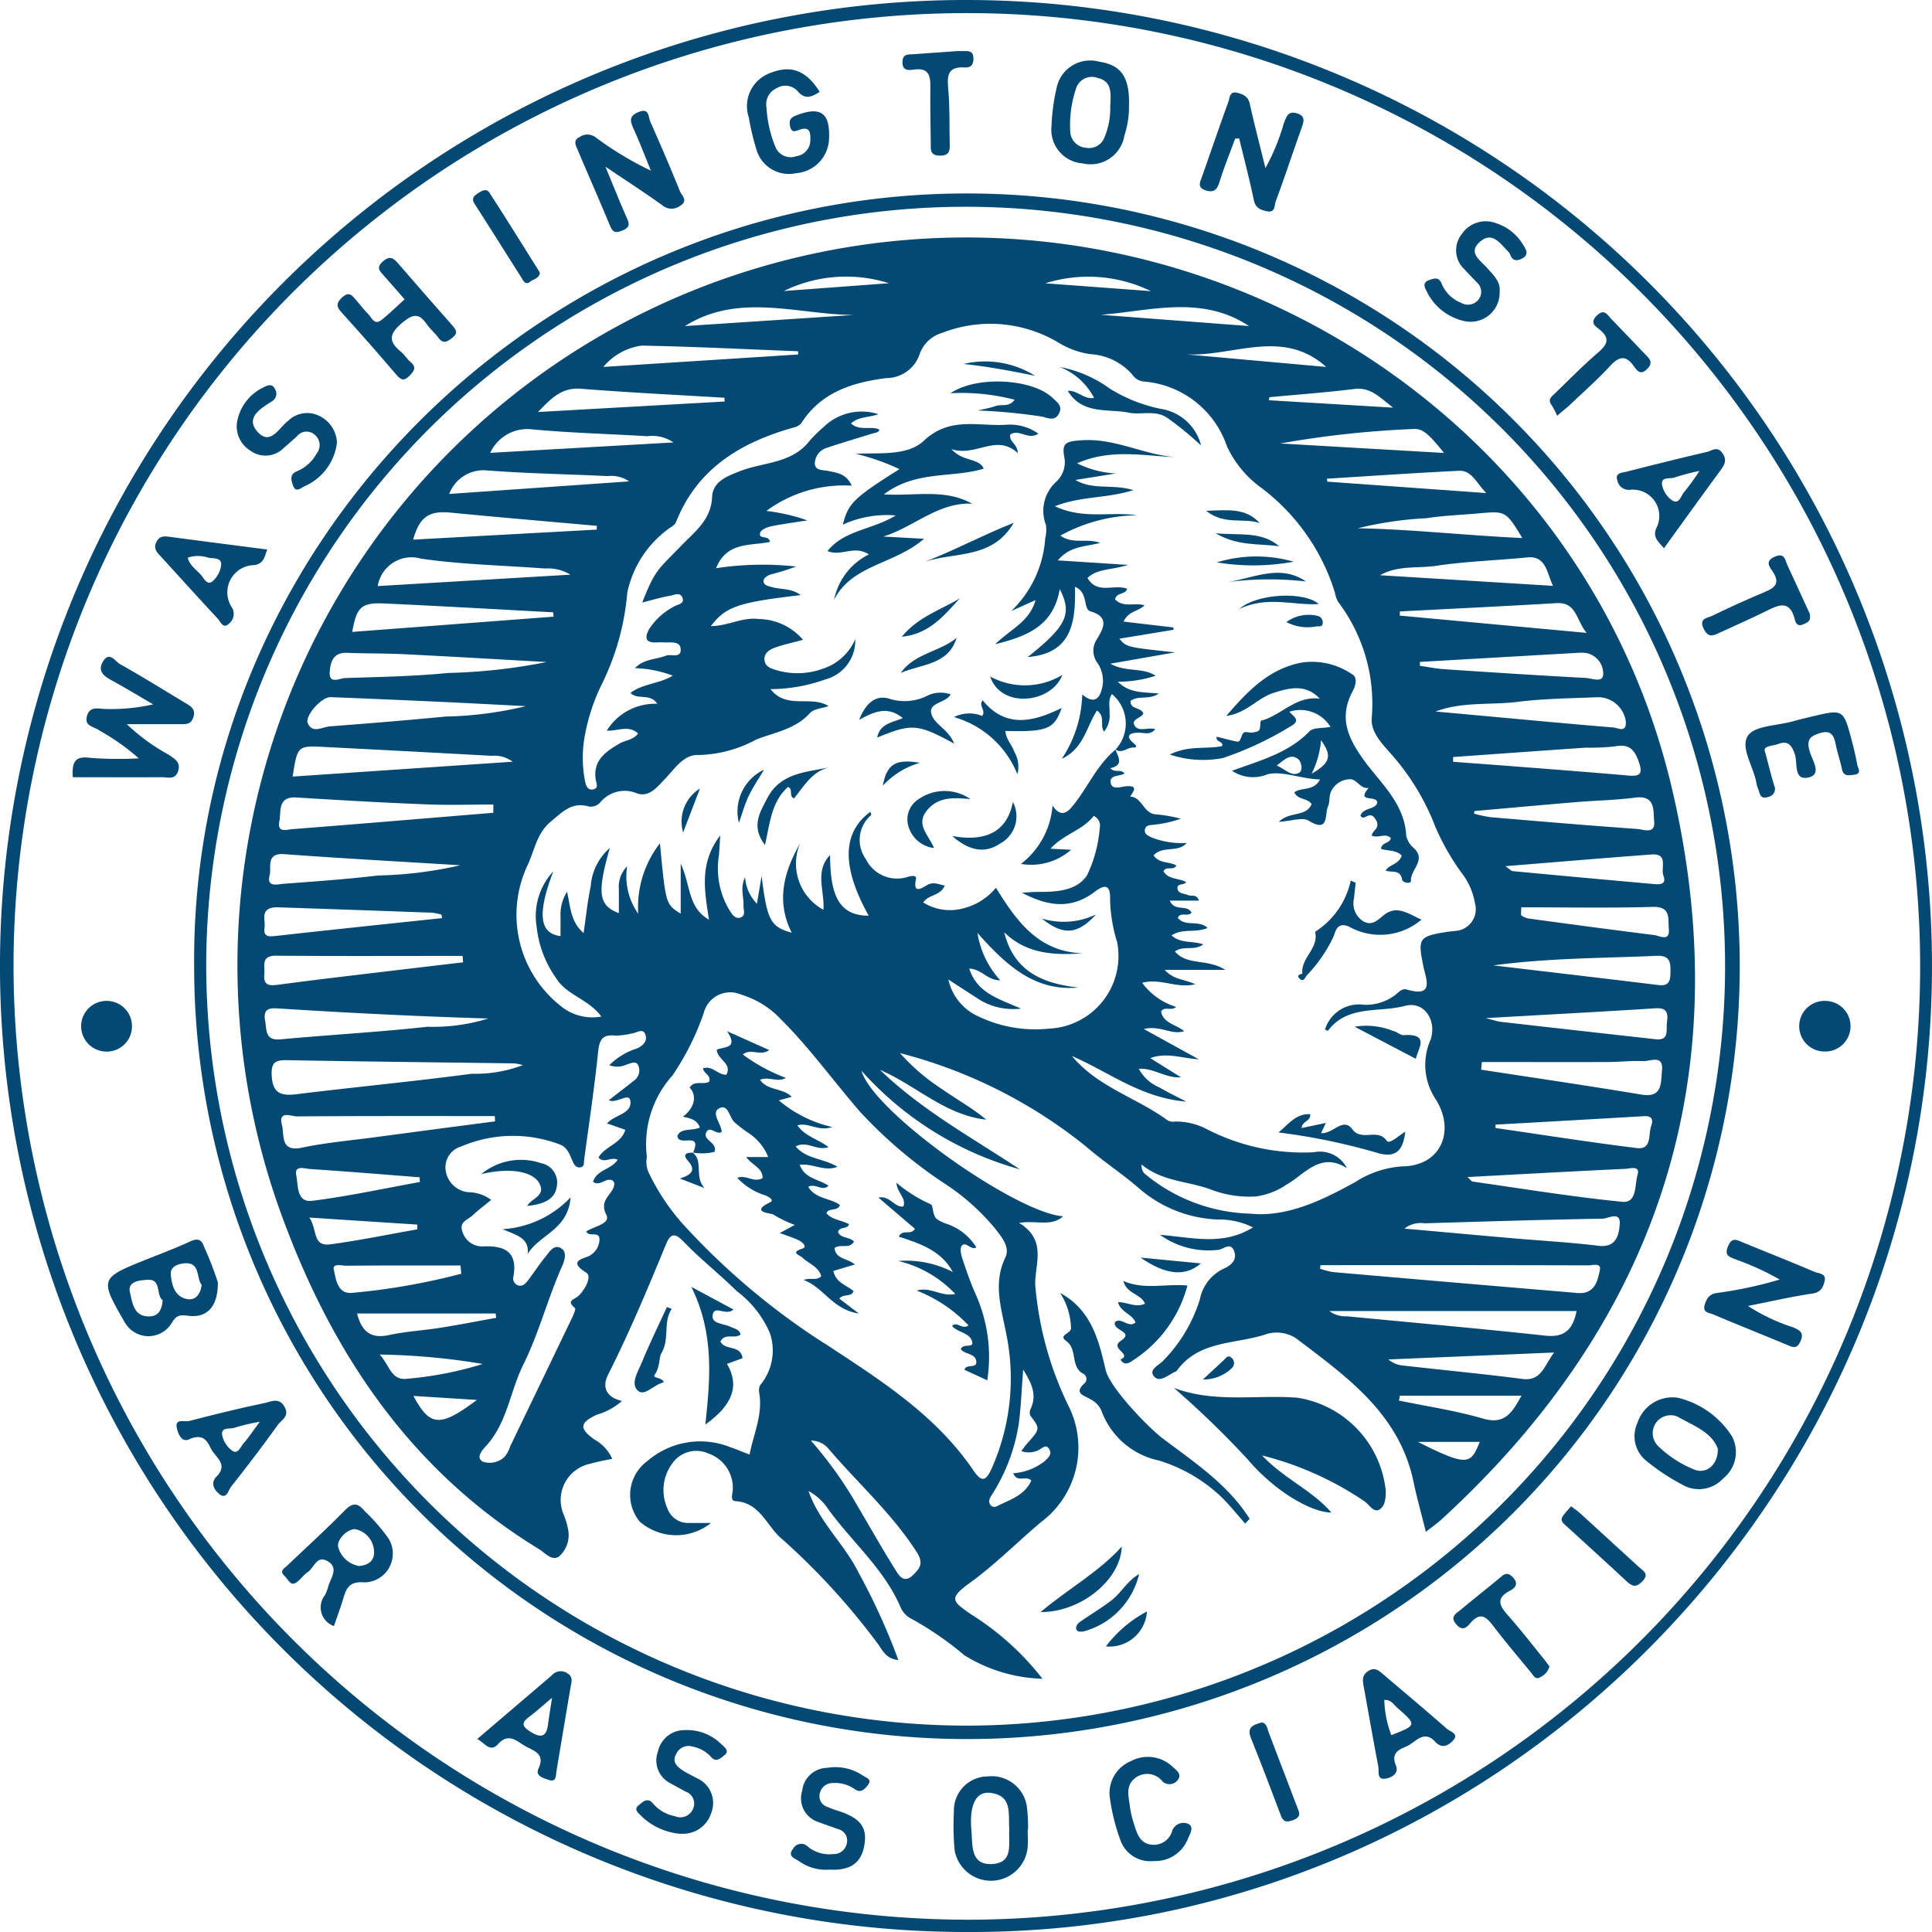
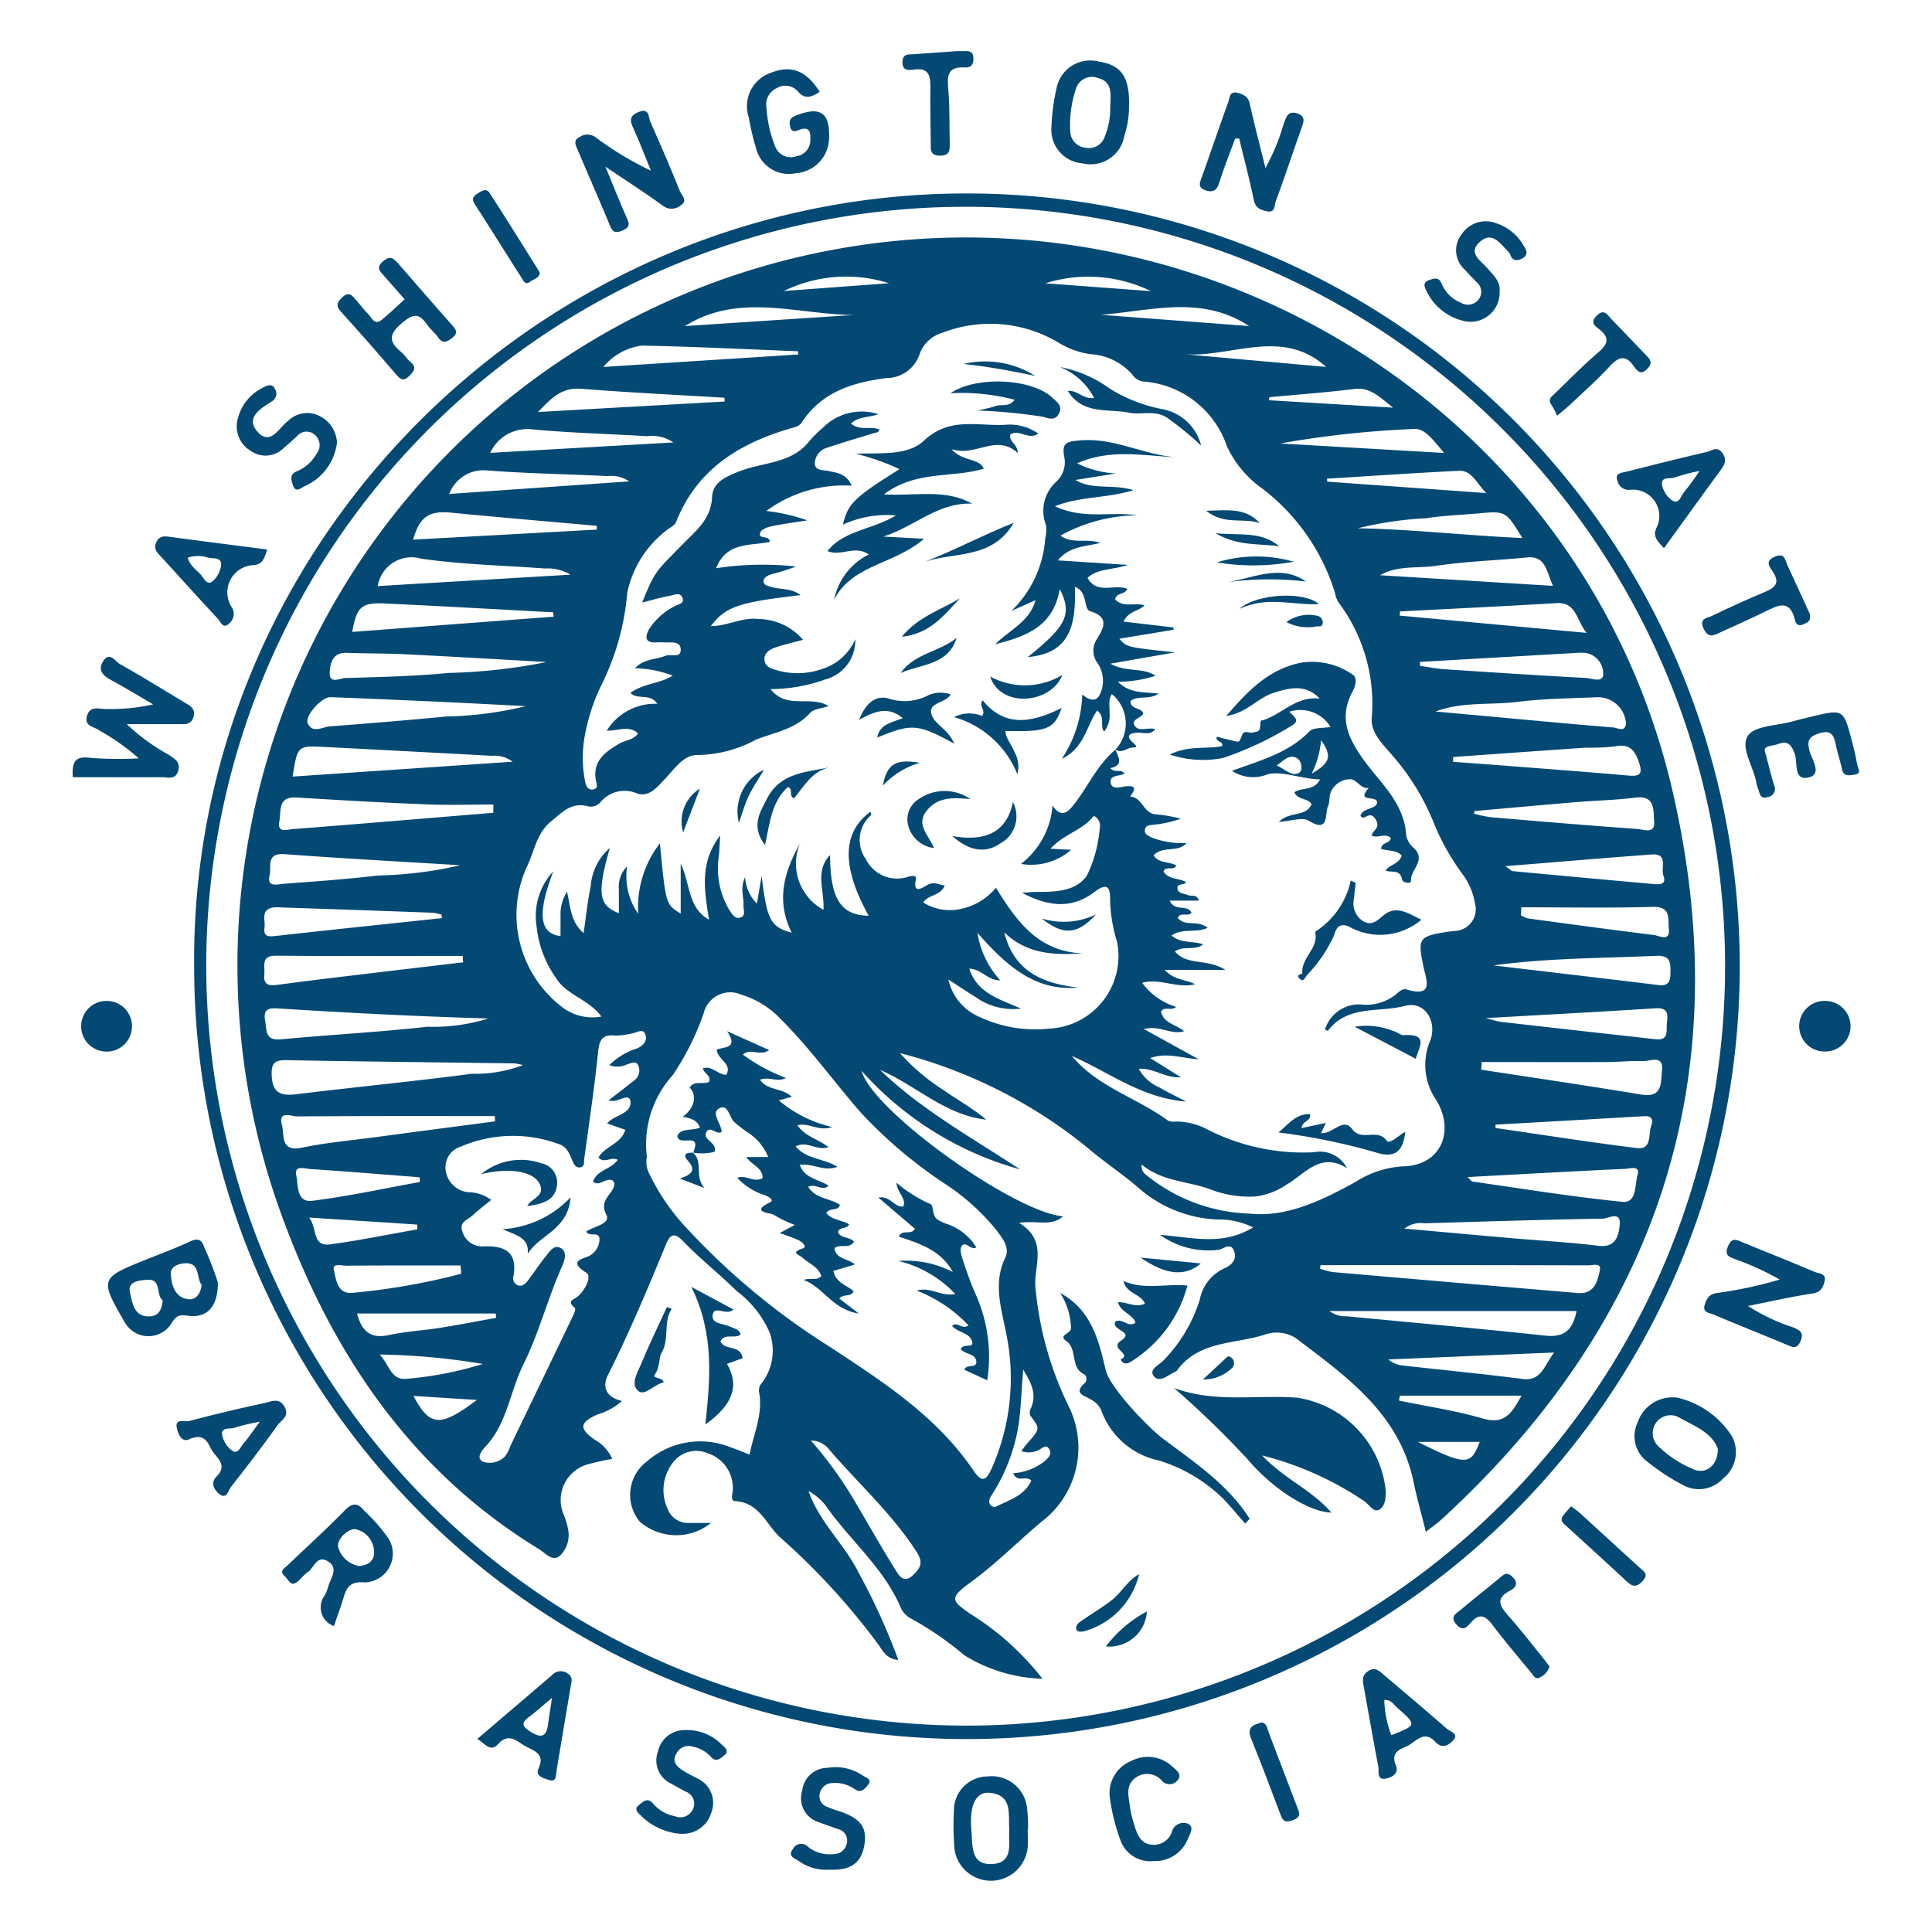
<svg xmlns="http://www.w3.org/2000/svg" id="Group_52" data-name="Group 52" width="114" height="114" viewBox="0 0 114 114">
  <defs>
    <clipPath id="clip-path">
      <rect id="Rectangle_66" data-name="Rectangle 66" width="114" height="114" fill="none" />
    </clipPath>
  </defs>
  <g id="Group_51" data-name="Group 51" clip-path="url(#clip-path)">
-     <path id="Path_461" data-name="Path 461" d="M56.9,114A57,57,0,1,1,114,57.03C114,88.233,88.418,114.2,56.9,114m.065-.724A56.251,56.251,0,1,0,.8,56.774a56.342,56.342,0,0,0,56.159,56.5" transform="translate(-0.001 0)" fill="#044974" />
    <path id="Path_462" data-name="Path 462" d="M49.854,95.275c-.2-25.007,20.518-45.649,45.663-45.6a45.6,45.6,0,1,1-45.663,45.6m45.552,44.807A44.811,44.811,0,1,0,50.567,95.055a44.891,44.891,0,0,0,44.839,45.026" transform="translate(-38.398 -38.259)" fill="#044974" />
    <path id="Path_463" data-name="Path 463" d="M18.66,175.737c-.07-.967.182-1.266,1.035-1.148a21.8,21.8,0,0,0,2.855.028,13.021,13.021,0,0,0-2.324-1.644c-.29-.231-.9-.233-.733-.844.176-.652.732-.41,1.147-.423a11.249,11.249,0,0,0,2.761-.274c-.832-.484-1.655-.986-2.5-1.445-.467-.253-.77-.566-.463-1.079.383-.639.725-.01,1,.145,1.3.727,2.556,1.514,3.831,2.277.335.2.674.376.5.88-.151.449-.506.388-.844.389-.94,0-1.88,0-3.08,0a11.686,11.686,0,0,0,2.465,1.8c.353.247.739.438.564.973s-.612.356-.967.358c-1.754.01-3.507,0-5.252,0" transform="translate(-14.364 -129.87)" fill="#044974" />
    <path id="Path_464" data-name="Path 464" d="M149.526,31.742c.507,1.222.862,2.123,1.256,3.007.165.37.216.577-.255.772-.444.183-.58.07-.744-.328-.609-1.477-1.26-2.936-1.878-4.408-.109-.259-.318-.588.1-.783a.8.8,0,0,1,.936.009,19.437,19.437,0,0,0,3.273,1.974c-.338-.824-.656-1.656-1.022-2.467-.2-.443-.29-.752.286-.989.651-.269.579.284.7.564.6,1.356,1.19,2.718,1.743,4.094.1.25.521.575.016.871a.832.832,0,0,1-1.036-.019c-1.006-.728-2.051-1.4-3.377-2.294" transform="translate(-113.806 -21.915)" fill="#044974" />
    <path id="Path_465" data-name="Path 465" d="M310.209,26.462c-.313.853-.658,1.7-.926,2.563-.142.461-.34.639-.812.489-.519-.166-.334-.482-.215-.817.521-1.469,1.02-2.945,1.553-4.41.085-.234.06-.662.56-.523.355.1.606.221.7.635.271,1.216.587,2.422.927,3.8a12.653,12.653,0,0,0,1.084-2.641c.154-.364.226-.753.769-.59s.407.5.267.9c-.514,1.431-.986,2.877-1.514,4.3-.08.217-.018.679-.494.584-.378-.075-.7-.184-.8-.673-.25-1.217-.57-2.419-.861-3.627l-.241.006" transform="translate(-237.327 -18.281)" fill="#044974" />
    <path id="Path_466" data-name="Path 466" d="M34.22,320.8c.006,1.475-.664,2.115-1.763,1.969-.473-.063-.677-.039-.955.416a1.6,1.6,0,0,1-2.752.012c-.044-.062-.079-.131-.117-.2-1.363-2.365-1.327-2.465,1.2-3.481.918-.369,1.848-.711,2.744-1.128.474-.221.7-.109.841.345a18.661,18.661,0,0,1,.8,2.064m-3.256,1.052c-.415-.284-.039-1.277-.917-1.2-.359.03-1.18.052-1.012.745.142.586.212,1.465,1.185,1.412.492-.026.7-.381.744-.953m2.3-.905c-.307-.384-.1-1.208-.812-1.272-.329-.03-1.054.092-1.009.647.05.607.222,1.359,1.012,1.469.454.063.746-.3.809-.843" transform="translate(-21.364 -245.132)" fill="#044974" />
    <path id="Path_467" data-name="Path 467" d="M440.256,322.21a11.192,11.192,0,0,0,2.672,1.264c.421.187.643.324.42.829-.215.486-.48.331-.817.19-1.439-.6-2.888-1.175-4.324-1.783-.231-.1-.657-.093-.5-.587.114-.349.242-.586.661-.671a24.526,24.526,0,0,0,3.758-.8,15.6,15.6,0,0,0-2.555-1.173c-.312-.148-.748-.17-.5-.778.236-.575.519-.39.885-.239,1.407.58,2.824,1.137,4.223,1.735.237.1.707.088.6.533-.081.348-.205.671-.712.746-1.229.181-2.442.463-3.821.735" transform="translate(-337.113 -245.15)" fill="#044974" />
    <path id="Path_468" data-name="Path 468" d="M75.487,393.453a1.169,1.169,0,0,1-.522-1.827,2.751,2.751,0,0,0,.2-.535c.161-.51.641-1.1-.085-1.487-.611-.327-.767.431-1.142.674-.283.184-.476.54-.773.661-.25.1-.4-.271-.589-.444-.321-.3-.011-.444.167-.613,1.131-1.079,2.29-2.131,3.384-3.247.472-.482.77-.46,1.177.034a10.575,10.575,0,0,1,1.42,1.634,1.7,1.7,0,0,1-1.4,2.574c-.923-.081-1.1.331-1.289.982-.16.535-.358,1.058-.542,1.594m1.493-3.54c.589-.061.917-.349.872-.9a1.381,1.381,0,0,0-1.1-1.275c-.383-.045-1.092.537-1.019,1.039a1.548,1.548,0,0,0,1.246,1.134" transform="translate(-55.789 -297.506)" fill="#044974" />
    <path id="Path_469" data-name="Path 469" d="M90.629,68.656c-.465-.53-.844-.957-1.218-1.388-.22-.254-.489-.457-.074-.83s.631-.222.922.116c1.046,1.216,2.107,2.42,3.168,3.624.217.247.4.452.034.742-.305.243-.545.408-.842,0-.2-.278-.477-.5-.672-.781-.439-.634-.776-.656-1.421-.122-.781.647-.907,1.1-.1,1.749.206.165.342.416.546.585.373.308.243.516-.042.81-.329.34-.506.278-.791-.056q-1.56-1.832-3.177-3.615c-.293-.324-.444-.526-.041-.916.452-.437.636-.11.882.169.227.258.43.539.674.78.216.212.361.7.8.352.464-.372.889-.793,1.356-1.214" transform="translate(-66.758 -51)" fill="#044974" />
    <path id="Path_470" data-name="Path 470" d="M196.257,19.147c-.5.327-.876.449-1.283-.021a.974.974,0,0,0-1.256-.194,1.037,1.037,0,0,0-.6,1.127,7.2,7.2,0,0,0,.525,2.333.971.971,0,0,0,1.242.551.949.949,0,0,0,.821-.96c.011-.424-.015-.806-.618-.607-.247.082-.492.236-.582-.221-.08-.406.091-.516.425-.641,1.392-.521,1.943-.12,1.88,1.4a2.109,2.109,0,0,1-1.959,2.034,1.991,1.991,0,0,1-2.292-1.289,14.28,14.28,0,0,1-.484-2,2.078,2.078,0,0,1,1.266-2.624c1.222-.491,2.107-.163,2.914,1.106" transform="translate(-147.891 -13.727)" fill="#044974" />
    <path id="Path_471" data-name="Path 471" d="M422.366,358.862a5.234,5.234,0,0,1,3.178,2.27,1.989,1.989,0,0,1-.523,2.492,1.939,1.939,0,0,1-2.413.359,12.682,12.682,0,0,1-2.088-1.378,1.864,1.864,0,0,1-.549-2.271,2.167,2.167,0,0,1,2.4-1.473m2.337,3c-.363-.985-1.449-1.358-2.379-1.892a1.059,1.059,0,0,0-1.159,1.72,6.513,6.513,0,0,0,2.182,1.419c.693.262,1.387-.309,1.357-1.247" transform="translate(-323.348 -276.382)" fill="#044974" />
    <path id="Path_472" data-name="Path 472" d="M274.594,18.245a5.37,5.37,0,0,1-.27,1.825,2.019,2.019,0,0,1-2.462,1.64,1.989,1.989,0,0,1-1.84-2.187,12.179,12.179,0,0,1,.3-2.256,2.022,2.022,0,0,1,2.518-1.556c1.28.19,1.793.9,1.757,2.535m-1.112.188c.043-.856.133-1.557-.734-1.764a.979.979,0,0,0-1.289.652,6.7,6.7,0,0,0-.334,2.481,1,1,0,0,0,.934.987.971.971,0,0,0,1.1-.649,4.4,4.4,0,0,0,.328-1.707" transform="translate(-207.978 -12.07)" fill="#044974" />
    <path id="Path_473" data-name="Path 473" d="M249.249,459.176c0,.343.017.687,0,1.029a2.176,2.176,0,0,1-4.313.195,15.819,15.819,0,0,1-.042-2.285,2.007,2.007,0,0,1,1.99-2.066,2.1,2.1,0,0,1,2.313,1.758,10.24,10.24,0,0,1,.073,1.368h-.018m-1.089-.007c-.071-.9.207-1.994-1.122-2.149-.843-.1-1.248.717-1.114,2.21.078.867-.084,2.08,1.258,1.987,1.26-.088.912-1.249.978-2.048" transform="translate(-188.608 -351.229)" fill="#044974" />
    <path id="Path_474" data-name="Path 474" d="M449.412,185.23c.228.854.362,1.41.527,1.958a.48.48,0,0,1-.35.7c-.475.162-.485-.205-.587-.475a1.74,1.74,0,0,1-.1-.329c-.157-.969-.97-2.1-.508-2.806.4-.6,1.717-.593,2.632-.847.367-.1.738-.191,1.108-.28,1.891-.451,1.9-.451,2.386,1.385.128.479.24.962.33,1.449.039.212.3.537-.192.593-.3.034-.615.121-.711-.331-.1-.484-.269-.956-.364-1.441-.112-.568-.283-.9-.985-.67-.6.194-.729.425-.56,1.05.135.5.756,1.35-.043,1.546-.932.229-.645-.862-.834-1.385s-.4-.8-.968-.587c-.352.134-.933.091-.782.475" transform="translate(-345.26 -140.862)" fill="#044974" />
    <path id="Path_475" data-name="Path 475" d="M417.984,121.163c-.352-.417-.676-.66-.449-1.185a1.555,1.555,0,0,0-1.552-2.263.683.683,0,0,1-.747-.555c-.161-.448.275-.449.534-.514,1.583-.4,3.167-.8,4.759-1.168.283-.065.6-.37.909.073.283.412.126.684-.116,1.014-1.1,1.5-2.193,3.018-3.338,4.6m2.105-4.565a12.359,12.359,0,0,0-1.46.383c-.272.112-.834-.082-.754.444a1.454,1.454,0,0,0,.6.916c.426.258.514-.3.716-.516a13.691,13.691,0,0,0,.892-1.227" transform="translate(-319.802 -88.813)" fill="#044974" />
    <path id="Path_476" data-name="Path 476" d="M351.938,434.146c.236.478-.141.752-.561.833-.563.108-.4-.421-.454-.714-.3-1.575-.576-3.152-.862-4.728-.062-.345-.112-.659.268-.9.4-.26.633-.02.895.2,1.253,1.066,2.514,2.124,3.751,3.208.186.163.7.282.394.648-.244.288-.656.584-1.078.122-.681-.746-1.167.026-1.693.262-.385.173-.925.337-.66,1.07m-.244-1.73c1.507-.589,1.512-.595.351-1.613-.214-.188-.373-.494-.766-.462a6.179,6.179,0,0,0,.415,2.074" transform="translate(-269.596 -330.033)" fill="#044974" />
    <path id="Path_477" data-name="Path 477" d="M46.167,361.844c-.5.315-.736-.242-.817-.633-.118-.573.469-.335.73-.4,1.473-.385,2.953-.746,4.443-1.059.39-.082.882-.366,1.2.25.283.548-.21.753-.415,1.041-.889,1.242-1.816,2.457-2.763,3.655-.159.2-.256.806-.728.386-.284-.253-.484-.634-.118-1,.723-.73-.1-1.147-.344-1.663-.2-.407-.426-.861-1.188-.571m4.077-.993a11.507,11.507,0,0,0-1.48.348c-.268.106-.837-.075-.73.466a1.5,1.5,0,0,0,.617.912c.32.191.472-.273.657-.479.274-.305.5-.655.937-1.246" transform="translate(-34.918 -276.962)" fill="#044974" />
    <path id="Path_478" data-name="Path 478" d="M122.567,433.052c1.5-1.281,2.949-2.514,4.393-3.751a.693.693,0,0,1,.924-.125c.366.226.239.514.19.8-.276,1.653-.557,3.306-.832,4.96-.048.29.011.7-.485.523-.294-.106-.784-.217-.574-.671.412-.893-.31-1.04-.8-1.324s-.966-.8-1.584-.113c-.464.517-.778-.046-1.232-.3m4.411-2.428c-.565.473-.943.82-1.352,1.124-.494.366-.4.574.087.881.623.388.931.3,1.029-.438.058-.438.131-.874.237-1.567" transform="translate(-94.405 -330.441)" fill="#044974" />
    <path id="Path_479" data-name="Path 479" d="M46.455,138.494c-.159.432-.208.838-.762.918a1.609,1.609,0,0,0-1.3,2.533.739.739,0,0,1-.2.926c-.345.33-.495-.124-.663-.305-1.116-1.2-2.214-2.415-3.318-3.626-.228-.25-.5-.471-.3-.886s.52-.343.868-.3c1.883.251,3.767.491,5.676.738m-4.69.486c.118.452.483.69.755.984.184.2.37.652.679.428a1.511,1.511,0,0,0,.534-.966c.053-.484-.473-.389-.758-.45a1.889,1.889,0,0,0-1.211,0" transform="translate(-30.687 -106.067)" fill="#044974" />
    <path id="Path_480" data-name="Path 480" d="M66.746,102.294a3.231,3.231,0,0,1-1.911,2.568c-.183.082-.511.4-.664,0-.106-.278-.27-.693.2-.877a2.359,2.359,0,0,0,1.173-1.047.794.794,0,0,0-.132-1.13.718.718,0,0,0-1.026.106c-.254.231-.511.46-.772.682a1.513,1.513,0,0,1-1.991.158,1.675,1.675,0,0,1-.724-1.9,2.777,2.777,0,0,1,1.473-1.806c.238-.132.541-.265.695.046a.522.522,0,0,1-.182.773c-.621.4-1.548.933-.853,1.752.773.911,1.294-.215,1.834-.617a1.6,1.6,0,0,1,1.794-.309,1.838,1.838,0,0,1,1.085,1.6" transform="translate(-46.862 -76.172)" fill="#044974" />
    <path id="Path_481" data-name="Path 481" d="M166.03,450.3a3.732,3.732,0,0,1-2.3-1.037c-.161-.17-.5-.395-.17-.649.225-.175.517-.516.866-.079a2.239,2.239,0,0,0,1.271.724.808.808,0,0,0,1.061-.413.747.747,0,0,0-.431-1.038c-.3-.164-.6-.325-.9-.495a1.5,1.5,0,0,1-.732-1.861,1.6,1.6,0,0,1,1.573-1.272,2.888,2.888,0,0,1,2.183.844c.164.158.5.38.168.638-.2.153-.478.463-.79.1a1.973,1.973,0,0,0-1.083-.608.8.8,0,0,0-.965.419c-.26.453,0,.728.334.954.282.192.6.338.9.5a1.593,1.593,0,0,1,.828,2.035,1.75,1.75,0,0,1-1.806,1.232" transform="translate(-125.874 -342.093)" fill="#044974" />
    <path id="Path_482" data-name="Path 482" d="M370.26,61.008a1.715,1.715,0,0,1-2.2,1.716,3.232,3.232,0,0,1-2.078-1.674c-.122-.243-.34-.574.153-.728.3-.1.547-.176.714.245a2.047,2.047,0,0,0,1.12,1.1.8.8,0,0,0,1.044-.18.738.738,0,0,0-.114-1.033c-.237-.25-.479-.495-.709-.75a1.526,1.526,0,0,1-.16-2.086,1.7,1.7,0,0,1,2.038-.635,2.877,2.877,0,0,1,1.577,1.267c.164.253.363.566-.017.787-.269.156-.591.227-.741-.2a.529.529,0,0,0-.125-.191c-.474-.473-.945-1.23-1.689-.549-.688.629.048,1.07.429,1.5s.82.823.759,1.406" transform="translate(-281.773 -43.807)" fill="#044974" />
    <path id="Path_483" data-name="Path 483" d="M205.352,459.816a2.7,2.7,0,0,1-1.732-.482c-.224-.174-.754-.278-.38-.751a.542.542,0,0,1,.878-.118,2.015,2.015,0,0,0,1.5.43.777.777,0,0,0,.8-.677.684.684,0,0,0-.514-.791c-.393-.144-.791-.276-1.183-.425a1.47,1.47,0,0,1-.941-1.853,1.508,1.508,0,0,1,1.481-1.342,2.874,2.874,0,0,1,2.079.446c.174.133.6.212.312.572-.177.223-.407.5-.767.246a1.983,1.983,0,0,0-1.3-.366.765.765,0,0,0-.76.581.659.659,0,0,0,.437.826,7.417,7.417,0,0,0,.753.271c1.25.431,1.638.984,1.408,2.1-.233,1.134-1.063,1.388-2.077,1.33" transform="translate(-156.443 -349.494)" fill="#044974" />
    <path id="Path_484" data-name="Path 484" d="M284.995,453.472a2.043,2.043,0,0,1,1.255-2.151,2.112,2.112,0,0,1,2.448.334c.209.192.557.418.331.751a.609.609,0,0,1-.914.127,1.151,1.151,0,0,0-1.635-.2c-.583.455-.36,1.115-.292,1.708a5.785,5.785,0,0,0,.239,1c.169.556.354,1.152,1.043,1.214a1.119,1.119,0,0,0,1.212-.836.712.712,0,0,1,.951-.39c.365.193.073.62-.046.92a2.072,2.072,0,0,1-2,1.271,1.865,1.865,0,0,1-1.934-1.148,11.871,11.871,0,0,1-.656-2.6" transform="translate(-219.511 -347.407)" fill="#044974" />
    <path id="Path_485" data-name="Path 485" d="M378.924,409.541a1,1,0,0,1-.546.637c-.285.177-.4-.1-.535-.266-.752-.914-1.521-1.816-2.236-2.758-.41-.541-.758-.84-1.327-.194-.208.236-.459.54-.838.118-.43-.479-.013-.664.257-.889.732-.613,1.482-1.2,2.218-1.811.269-.222.474-.487.848-.093s.11.641-.174.79c-.9.473-.576.932-.083,1.49.707.8,1.361,1.647,2.035,2.476.141.173.271.356.38.5" transform="translate(-287.495 -311.212)" fill="#044974" />
    <path id="Path_486" data-name="Path 486" d="M398.439,86.279a4.387,4.387,0,0,0-.328-.633c-.238-.321-.006-.486.183-.668.853-.819,1.681-1.667,2.576-2.437.546-.469.7-.827.085-1.341-.218-.181-.613-.379-.19-.808.46-.467.644-.06.891.2.664.684,1.323,1.374,1.982,2.063.241.251.5.464.13.851-.383.4-.594.147-.795-.14-.475-.68-.878-.594-1.412-.015-.748.812-1.583,1.543-2.385,2.305-.163.155-.343.292-.739.628" transform="translate(-306.561 -61.75)" fill="#044974" />
    <path id="Path_487" data-name="Path 487" d="M234.978,13.121c-.049,0,.18,0,.409,0,.267,0,.533-.032.563.371.029.384-.116.62-.491.594-1.121-.079-1.051.588-.984,1.385.087,1.025.052,2.06.079,3.09.011.413,0,.732-.578.728-.613,0-.538-.388-.542-.762-.011-1.107-.038-2.214-.022-3.321.01-.681-.145-1.114-.959-.995-.332.049-.715.077-.687-.479.024-.468.355-.407.649-.428.761-.055,1.522-.109,2.561-.182" transform="translate(-178.514 -10.105)" fill="#044974" />
    <path id="Path_488" data-name="Path 488" d="M443.47,146.045c.084.477-.179.508-.378.608-.295.148-.448-.022-.5-.258-.3-1.259-1.019-.854-1.772-.482-.889.439-1.8.834-2.7,1.252-.369.172-.649.29-.907-.237-.308-.63.207-.636.49-.771,1.032-.5,2.073-.974,3.128-1.416.6-.25.888-.519.465-1.175-.169-.261-.524-.629.109-.9.6-.257.6.2.747.507.465,1,.923,2.007,1.321,2.873" transform="translate(-336.681 -109.818)" fill="#044974" />
    <path id="Path_489" data-name="Path 489" d="M463.665,256.981a1.492,1.492,0,1,1-.1,2.983,1.493,1.493,0,1,1,.1-2.983" transform="translate(-355.914 -197.919)" fill="#044974" />
    <path id="Path_490" data-name="Path 490" d="M23.762,258.569a1.488,1.488,0,0,1-1.637,1.378,1.495,1.495,0,0,1,.227-2.981,1.488,1.488,0,0,1,1.41,1.6" transform="translate(-15.979 -197.904)" fill="#044974" />
    <path id="Path_491" data-name="Path 491" d="M401.593,386.72c.207.157.363.257.5.38q1.771,1.613,3.535,3.234c.234.215.583.378.185.8-.349.37-.58.352-.931.024-1.165-1.092-2.354-2.157-3.529-3.238-.186-.171-.463-.336-.225-.654.135-.18.292-.343.468-.547" transform="translate(-308.89 -297.84)" fill="#044974" />
    <path id="Path_492" data-name="Path 492" d="M125.419,53.735c-.059.306-.371.338-.567.493-.287.226-.4-.048-.512-.227-.92-1.445-1.827-2.9-2.755-4.34-.2-.308-.106-.463.165-.637.241-.154.513-.326.7-.039.994,1.533,1.956,3.087,2.928,4.634a.632.632,0,0,1,.043.116" transform="translate(-93.566 -37.608)" fill="#044974" />
    <path id="Path_493" data-name="Path 493" d="M321.63,442.225c.3.049.315.354.4.58.559,1.447,1.1,2.9,1.66,4.348.147.377.319.65-.262.85-.487.168-.581-.027-.72-.4-.558-1.49-1.125-2.976-1.721-4.45-.262-.647.128-.795.641-.93" transform="translate(-247.172 -340.588)" fill="#044974" />
    <path id="Path_494" data-name="Path 494" d="M130.95,137.344c-.273-1.1-.533-2.014-.727-2.945-.841-4.034-3.955-6.209-6.939-8.476a2.1,2.1,0,0,0-1.888-.194c-1.775.551-3.866.345-5.142,2.114a.235.235,0,0,1-.1.06c-.4.182-.906.66-1.234.285-.367-.419.3-.677.549-.955a8.925,8.925,0,0,0,2.147-3.606,2.536,2.536,0,0,1,1.439-1.823c.382-.167.761-.488.593-.988-.209-.622-.65-.122-.965-.105a4.911,4.911,0,0,1-3.418-.887c1.921.15,3.691.665,5.487-.439a4.456,4.456,0,0,0-2.074-.466,7.531,7.531,0,0,1-4.576-1.774c-1-.883-2.138-1.616-3.15-2.49A28.943,28.943,0,0,0,99.921,109.1a12.112,12.112,0,0,0,2.49,2.131c.855.6,1.776,1.107,2.6,1.795-2.42-.264-4.134-2.016-6.267-2.936,2.442,2.363,5.428,4,8.255,5.869a19.487,19.487,0,0,1-9.351-5.819c.682,2.432,9.1,8.388,11.9,8.59-.712.63-1.535.222-2.6.388,1.667,1.019.927,2.411.953,3.646a19.933,19.933,0,0,0,1.955,7.135,5.483,5.483,0,0,1-1.622,6.881c-1.4,1.185-2.687,2.487-4.181,3.573-1.264.919-1.065,1.072.023,1.839a16.2,16.2,0,0,1,4.251,3.826,9.253,9.253,0,0,1-4.605-1.385,19.11,19.11,0,0,0-3.209-2.2,1.37,1.37,0,0,1-.577-.679c-1.011-2.325-2.991-3.93-4.4-5.957a3.38,3.38,0,0,0-1.011-.858c.633,1.845,2.126,3.136,2.959,4.827a37.971,37.971,0,0,1,2.339,5.141c-.653-.041-.9-.493-1.156-.88a40.8,40.8,0,0,0-5.871-6.4c-.777-.752-1.206-2.015-2.588-2.09-.335-.018-.15-.457-.151-.695a2.144,2.144,0,0,0-1.462-2.124,1.716,1.716,0,0,0-2.076.548,2.637,2.637,0,0,0-.314,2.716,1.287,1.287,0,0,0,1.258.842c.412,0,.825,0,1.307,0a3.283,3.283,0,0,1-4.2-.074A2.472,2.472,0,0,1,85,133.182a4.779,4.779,0,0,1,4.945-.814c.36.12.709.271,1.1.422.24-1.238.8-2.389.565-3.671a.652.652,0,0,1,.075-.446,3.173,3.173,0,0,0,.546-3.084,6.118,6.118,0,0,0-1.941-2.445c-1-.989-2.123-1.869-3.107-2.887-.427-.442-.748-.654-1.055.092-1.074,2.608-2.162,5.21-3.434,7.732-.37.735-.1,1.333.823,1.545a3.807,3.807,0,0,1-1.485.809c-1.019.48-1.048.819-.139,1.466a2.456,2.456,0,0,1,1.05,1.144,14.63,14.63,0,0,0-1.433.317,2.183,2.183,0,0,0-1.427,2.983,4.375,4.375,0,0,1,.257.874,1.69,1.69,0,0,1-.509,1.559c-.426.341-.836-.18-1.207-.407-7.827-4.776-12.506-12.02-15.445-20.419A42.947,42.947,0,0,1,92.52,62.485c23.237-6.311,47.515,7.727,52.962,31.045,3.94,16.869-.786,31.337-13.6,43.079-.249.228-.529.421-.928.736m-18.318-46.15,0-.01c.159.444.515.928-.306,1.1.269.311.642.021.835.32-.29.175-.851.068-.816.5.04.488.567.29.849.258.741-.082.582.206.3.6.733.026.785,1.036,1.56,1.052a8.979,8.979,0,0,1,1.436.253,6.819,6.819,0,0,1-1.658.362c-.182.025-.4.019-.457.256-.066.3.18.377.379.485a4.905,4.905,0,0,0,2.079.331c-.507.591-1.409.14-1.953.73.333.5.93.346,1.345.6-.163.328-.6,0-.761.342.3.5.912.385,1.34.639-.138.2-.549.051-.513.373s.4.287.629.393c.194.09.49-.093.64.323h-1.724c.281.674,1.03.2,1.283.709-.2.268-.658-.062-.811.308.446.553,1.211.1,1.76.593-.725.318-1.465,0-2.129.447.572.5,1.263.3,1.869.527-.517.4-1.17.044-1.667.418.714.851,1.889.4,2.973,1.084h-3.577c.532.6,1.2.552,1.8.849-1.086.272-2.069-.38-3.13-.083a3.9,3.9,0,0,0,2.005,1.419c-.29.264-.669-.059-.891.269.132.7.882.761,1.364,1.164-.768.245-1.366-.357-2.386-.131l3.249,1.792c-1.063-.075-1.891-.423-2.866-.073l1.81,1.131c-.9.07-1.59-.555-2.483-.5a2.458,2.458,0,0,0,1.229,1.106c.446.268.92.49,1.568.83-2.673-.217-4.581-1.759-6.742-2.688,1.527,1.841,3.828,2.457,5.651,3.8a.728.728,0,0,0,.447.066,3.917,3.917,0,0,1,1.872.454,12.4,12.4,0,0,0,6.295,1.358,1.792,1.792,0,0,1,1.964.941c-1.581-1.02-2.555.417-3.569.967a4.13,4.13,0,0,1-1.822.7,6.354,6.354,0,0,1-2.587-.388c-1.352-.528-2.892-.461-4.144-1.5-.019.478.227.564.389.71a10.146,10.146,0,0,0,6.007,2.191c2.216.233,4.328-.826,6.245-1.88a5.755,5.755,0,0,1,2.74-.908c2.369-.03,3.139-2.19,1.945-4.007a3.653,3.653,0,0,1-.27-3.47c.374-1.122-.362-2.3-1.514-1.994-1.527.41-3.382-.077-4.545,1.469-.01.013-.114-.046-.174-.072a2.1,2.1,0,0,1,2.307-1.462,2.856,2.856,0,0,0,1.729-.5c.256-.154.465-.5.793-.4,1.646.489,1.132-.617.98-1.356-.343-1.667-.286-1.781,1.412-2.048.151-.024.305-.029.456-.053a1.284,1.284,0,0,0,1.171-1.639,3.961,3.961,0,0,0-.706-1.678,13.877,13.877,0,0,1-1.648-2.874,13.949,13.949,0,0,0-2.469-4.107c-.566-.665-1.331-1.367-1.267-2.257a9.958,9.958,0,0,0-1.993-6.877,1.834,1.834,0,0,1-.181-.537,12.25,12.25,0,0,0-4.336-6.172,6.29,6.29,0,0,1-2.031-2.452,5.65,5.65,0,0,0-4.914-3.825.9.9,0,0,1-.664-.4,3.55,3.55,0,0,0-2.507-1.217,4.961,4.961,0,0,1-1.91-.711,7.839,7.839,0,0,0-6.831-.537,1.988,1.988,0,0,0-1.3,1.222,2.072,2.072,0,0,1-1.969,1.439c-1.968.251-3.822.81-5,2.624-.153.237-.426.278-.69.355-3.01.884-5.494,2.42-6.716,5.5-.1.259-.4.342-.579.514a6.225,6.225,0,0,0-2.307,3.68,15.037,15.037,0,0,1-1.511,5.41,11.506,11.506,0,0,0-.975,2.926,7.144,7.144,0,0,0-.011,2.739c.04.214.118.594.488.521.338-.066.184-.356.151-.561-.181-1.132.561-1.65,1.384-2.134.359-.212.848-.217,1.11-.608-.574-.513-1.194-.126-1.844-.166A3.352,3.352,0,0,1,85.6,88.489c-.43-.654-1.165-.2-1.584-.647.779-.564,1.723-.532,2.495-1.015a6.8,6.8,0,0,0-2.227-.44c.537-.566,1.239-.5,1.815-.735.306-.127.931.188.88-.407-.04-.474-.589-.361-.959-.379-.153-.007-.307-.007-.46,0-.644.034-.72-.256-.453-.766a3.88,3.88,0,0,1,1.509-1.364c.189-.122.624-.143.462-.523-.142-.334-.49-.137-.721-.1-.534.091-1.056.253-1.647.4.772-1.935.851-1.858,2.365-3.415.743-.764,1.7-1.479,1.758-2.8.037-.909.84-1.222,1.635-1.534,1.394-.546,3.081-.438,4.124-1.8a8.253,8.253,0,0,1,.815-.8,3.216,3.216,0,0,1,3.238-.765c-.556.208-1.162.128-1.613.549.526.473,1.165.118,1.677.361-.053.184-.219.175-.36.218-.909.278-1.822.549-2.723.85a.986.986,0,0,0-.73.937c.015.433.5.37.81.439.507.11,1.047.152,1.367.864a7.73,7.73,0,0,0-5.039,1.492,11.159,11.159,0,0,1,2.421.557c-.776.123-1.457.209-2.128.349-.24.05-.589.188-.649.367-.15.448.529.114.565.555-1.133.242-2.552-.03-3.173,1.551a18.271,18.271,0,0,1,4.721-.1,13.448,13.448,0,0,1-1.492.466c-.162.049-.384.186-.417.322-.072.3.24.357.436.415.562.168,1.2.066,1.741.484-3.694.431-4.411.674-5.3,1.829,1,0,1.868-.544,2.82-.418A3.509,3.509,0,0,1,94.2,84.713c-.606.165-1.153.279-1.672.467-.319.115-.657.34-.6.746.054.387.387.485.749.59a4.369,4.369,0,0,0,2.7-.1,3.128,3.128,0,0,0,1.905-1.743,2.373,2.373,0,0,1-1.769,2.378,9.658,9.658,0,0,1-3.232.571c.958,1.225,2.375.346,3.424,1-.409.144-.873.166-1.092.409-.884.98-2.076,1.125-3.2,1.579a7.432,7.432,0,0,1-3.358.9c-.9-.052-1.414.807-2,1.41-.449.465-.914,1.09-1.632.863a1.86,1.86,0,0,0-2.174.507.728.728,0,0,1-.73.248c-.982-.269-1.539.353-2.2.9-.837.692-.959,1.7-1.375,2.581a6.852,6.852,0,0,0,1.932,8.279,2.929,2.929,0,0,0,2.425.644c-.762-1.035-2.048-1.255-2.664-2.256a6.384,6.384,0,0,1-1.159-3.065,3.868,3.868,0,0,1,.986-3.245c-.972,2.549-.8,3.665.425,3.82,0-.455.005-.911,0-1.367a2.527,2.527,0,0,1,.385-1.251c.21.89.2,1.767.978,2.438.144-.969.231-1.871.419-2.75A3.31,3.31,0,0,1,82.8,96.995c-.761,2.661-.671,3.39.533,3.848,0-.48,0-.938,0-1.4a1.731,1.731,0,0,1,.487-1.366,3.825,3.825,0,0,0,.656,2.8,6.139,6.139,0,0,1,1.281-4.158c.341,3.606.341,3.606,1.225,4.149V97.915c.6,1.292.409,2.591,1.668,3.312-.261-1.722-.585-3.328.662-4.97-.035.57-.049.873-.074,1.176a4.782,4.782,0,0,0,.6,3.2c.157.233.338.6.7.456.3-.121.134-.473.148-.721.028-.48-.213-.984.093-1.647a2.47,2.47,0,0,0,.7,1.562l.277-1.638c.32,2.627.528,3,1.776,3.352-.942-1.883-.455-3.594.491-5.271a3.094,3.094,0,0,0,1.381,3.916c.075-1.131-.531-2.274.392-3.228.006,2.442.559,3.574,2.278,3.578-1.606-2.886-1.572-4.907.106-6.136.012.07.061.176.032.205a1.93,1.93,0,0,0-.309,2.586,2.053,2.053,0,0,0,2.522,1.04c.148-.037.494-.111.438.148-.182.855.289.573.626.367.4-.245.711-.051,1.073.011-.254.624-.965.518-1.268,1a2.986,2.986,0,0,0,2.329.354,3.64,3.64,0,0,0,1.96-1.224c1.243,2.019,2.538,3.787,5.133,3.869-1.7.118-3.315.049-4.641-1.237.565,2.314,2.283,3.023,4.361,3.256-2.538.232-4.21-1.269-5.943-3.221a5.335,5.335,0,0,0,1.345,2.793c-.74.021-1.1-.663-1.831-.689.475,1.452,1.739,1.78,3.054,2.36a3.852,3.852,0,0,1-2.334-.458c-.593-.372-1.178-.758-1.95-1.257a3.12,3.12,0,0,0,1.8,2.19,7.75,7.75,0,0,0,4.128.707,4.286,4.286,0,0,0,4.026-5.114,9.1,9.1,0,0,1-.413-2.507c.019-.72-.178-1.011-.909-.453-1.278.978-2.638.935-4.29.055.46-.028.629-.046.8-.047,1.128,0,2.387-.008,3.04-.981a7.931,7.931,0,0,0,.749-2.789.631.631,0,0,0-.356-.716c-.633.839-1.757,1.064-2.551,1.934l1.217.065a3.577,3.577,0,0,1-2.96.833,4.8,4.8,0,0,0,1.864-3.444c.484.732.883.4,1.165.057.895-1.082,1.435-2.435,2.549-3.353M84.983,115.235a1.529,1.529,0,0,0,.144.985,12.9,12.9,0,0,0,2.333,3.344,41.6,41.6,0,0,0,8.258,6.826c3.161,2.078,6.347,4.115,8.528,7.325.481.708.738.681,1.092-.123a13.07,13.07,0,0,0,.85-7.946c-.279-1.462-.79-2.954-.053-4.481.291-.6-.191-1.18-.559-1.661a13.168,13.168,0,0,0-2.976-2.676,27.145,27.145,0,0,1-5.06-4.294c-1.568-1.814-2.97-3.767-4.681-5.466a5.284,5.284,0,0,0-2.3-1.416,1.611,1.611,0,0,0-2.223,1.1,15.631,15.631,0,0,1-1.836,3.662,6.065,6.065,0,0,0-1.513,4.817m-2.359-1.968c.416-.527,1.5-.563,1.382-1.347-.078-.526-.823.193-1.272-.037.531-.411,1.043-.8,1.543-1.2a.731.731,0,0,0,.2-.843c-.131-.316-.464-.125-.705-.055a1.3,1.3,0,0,1-1.006.03,4.031,4.031,0,0,1,1.652-.993c.366-.175.6-.45.48-.8-.139-.416-.5-.119-.771-.085a4.52,4.52,0,0,1-1.011.134c-.762-.084-.938.249-1.012.961-.22,2.127-.536,4.243-.825,6.362-.022.165.044.415-.228.452-.227.031-.351-.14-.429-.312-.189-.415-.309-.88-.808-1.051a7.78,7.78,0,0,0-5.8.135,1.277,1.277,0,0,0-.9,1.441,1.5,1.5,0,0,0,1.317,1.252,2.3,2.3,0,0,1,1.364.454c-.4.332-.772.605-1.1.916-.279.262-.818.379-.594.963a1.21,1.21,0,0,0,1.224.865c1.249-.051,2.034.3,1.787,1.755a.436.436,0,0,0,.291.552c.265.066.433-.13.57-.309.349-.455.658-.941,1.021-1.383.229-.278.486-.743.9-.521.389.21.249.7.1,1.04-.856,1.914-1.378,3.978-2.3,5.835-.78,1.567-.946,3.407-2.168,4.769-.222.248-.668.7-.236.96a1.267,1.267,0,0,0,1.313-.3,1.881,1.881,0,0,0,.315-.605q1.814-3.761,3.622-7.524c.1-.2.263-.568.2-.626-.536-.463-.056-.478.209-.726.375-.35.811-1.145.457-1.365-1.224-.762.018-.837.26-1.043a1.121,1.121,0,0,0,.52-.946c-.031-.492-.6-.085-.784-.439.447-.316,1.468-.438,1.183-1-.47-.92.466-1.205.479-1.833,0-.059-.064-.12-.093-.171-.4-.225-.757.376-1.166.068.213-.71,1.08-.72,1.455-1.3-.414-.2-.8.249-1.134-.132.375-.674,1.326-.786,1.583-1.635l-1.07-.377m42.086,8.365-.018.207a4.449,4.449,0,0,0,.76.2q7.128.62,14.257,1.219a1.9,1.9,0,0,0,.571,0c.689-.156.8-.808.916-1.316.109-.48-.426-.3-.669-.3q-7.908-.021-15.817-.011M77.672,109.807a3.76,3.76,0,0,0-.494-.1c-4.475-.062-8.95-.108-13.424-.19-.674-.012-.939.117-.907.876.043,1.055.518,1.249,1.46,1.133,3.446-.424,6.905-.751,10.347-1.208a7.837,7.837,0,0,0,3.02-.513M75.924,94.919q0-.243.007-.487c-1.314,0-2.631.044-3.943-.009-2.559-.1-5.118-.247-7.674-.406-1.134-.071-.9.816-1.015,1.411-.141.7.453.482.758.458,3.957-.308,7.912-.641,11.868-.967m49.333,29.4a1.565,1.565,0,0,0,1.026.31c3.9.376,7.81.721,11.709,1.142,1.1.119,1.623-.308,1.851-1.452Zm-49.63-17.261c-4.1-.122-8.185-.325-12.266-.585-.508-.032-1.055-.1-.9.722.1.538-.024,1.179.909,1.093,2.889-.267,5.79-.426,8.673-.743a10.941,10.941,0,0,0,3.585-.487M64.085,92.783l12.98-.877a1.785,1.785,0,0,0-1.239-.348q-4.921-.27-9.842-.521c-1.614-.084-1.614-.083-1.9,1.746M77.84,88.627c-1.624-.083-3.248-.171-4.872-.247-2.215-.1-4.431-.2-6.647-.283-.532-.019-1.543,1.119-1.342,1.549.287.614.862.208,1.3.175,2.285-.175,4.569-.36,6.849-.581a21.736,21.736,0,0,0,4.71-.612m-1.809,24.5q-.008-.156-.016-.313c-3.892,0-7.784-.01-11.676.019-.326,0-1.125-.378-.882.516.153.561-.133,1.6,1.17,1.331,1.415-.3,2.865-.423,4.3-.615q3.551-.475,7.1-.938m58.226-3.495c-.012.148-.023.3-.035.445,3.153.486,6.31.946,9.457,1.47,1.263.21,1.134-.711,1.209-1.4.108-.995-.687-.556-1.121-.576-.686-.032-1.377.052-2.065.054-2.481.008-4.963,0-7.444,0m-4.56,9.83c2.248.2,4.287.387,6.326.564,1.707.149,3.421.242,5.121.45,1.035.126,1.195-.625,1.25-1.242.076-.844-.676-.364-1-.359-3.507.058-7.013.169-10.519.274a1.529,1.529,0,0,0-1.181.312M79.057,86.023c-2.781-.155-5.561-.32-8.343-.458-1.146-.057-2.3-.039-3.443-.084-.823-.032-.964.6-1,1.138-.045.74.6.36.912.35,2.026-.065,4.059-.1,6.073-.3a33.428,33.428,0,0,0,5.8-.642m54.759,8.79-.017.154a7.529,7.529,0,0,0,.968.208c2.884.246,5.769.49,8.656.694.361.026,1.079.337,1-.449-.06-.611.1-1.558-1.116-1.4-1.168.152-2.353.171-3.529.27-1.989.166-3.976.348-5.964.523M79.484,83.343l-.03-.253c-3.307-.176-6.614-.368-9.922-.52-1.408-.064-1.666.2-1.933,1.677l11.886-.9m53.074,8.286c0,.093,0,.185,0,.278.9.067,1.805.133,2.707.2,2.55.2,5.1.388,7.649.613.729.064.828-.152.6-.811-.246-.716-.576-1.079-1.4-.912a13.2,13.2,0,0,1-1.715.075c-2.614.178-5.229.368-7.843.553m-1.032-2.685,2.735.249c2.585.236,5.17.482,7.757.693.242.019.762.339.735-.324a1.657,1.657,0,0,0-1.68-1.462c-1.566.069-3.141.078-4.692.273-1.618.2-3.279-.023-4.855.57m1.882,27.47c.152.135.224.255.311.268,2.939.419,5.872.9,8.824,1.193.88.088.727-1.018.9-1.592s-.452-.365-.716-.353c-3.078.143-6.155.315-9.323.485M74.143,103.738l-.03-.374c-3.665,0-7.33.018-11-.012-.923-.008-.653.6-.7,1.087-.077.735.374.686.868.62q1.643-.219,3.289-.416,3.786-.456,7.573-.9m-.183-5.728c-3.459-.214-6.92-.4-10.377-.655-1.1-.08-.738.8-.858,1.255-.19.724.471.521.824.494,1.86-.139,3.723-.269,5.575-.489a23.719,23.719,0,0,0,4.835-.6M72.9,101.135l-.034-.205a3.168,3.168,0,0,0-.539-.114q-4.518-.165-9.037-.316a1.817,1.817,0,0,0-.343.006c-.778.122-.46.753-.521,1.184-.084.59.279.54.719.491,3.25-.364,6.5-.7,9.755-1.046m61.58,5.9c.49.122.7.2.912.223q4.547.516,9.095,1.022c.852.1.629-.538.689-.989.069-.518.04-.882-.673-.836-3.237.208-6.476.378-10.023.58M69.106,81.542l11.371-.673a2.585,2.585,0,0,0-1.505-.364c-2.437-.181-4.893-.232-7.306-.58a2.019,2.019,0,0,0-2.56,1.617m71.33,2.762c-.637-.783-.591-1.827-1.787-1.755-3.075.183-6.153.329-9.229.49,0,.082-.008.163-.012.245l11.028,1.02M130.6,86.017l0,.232c.483.068.965.167,1.451.2,2.78.185,5.56.367,8.342.514.352.019,1.016.316,1.023-.229a1.24,1.24,0,0,0-.991-1.24,2.512,2.512,0,0,0-.571-.009q-4.625.264-9.25.532m4.336,17.908c3.248.385,6.5.764,9.743,1.16.6.073.7-.236.7-.735.01-.6-.009-1.026-.828-.99-3.2.141-6.411.128-9.619.565M82.03,78.21c0-.074,0-.148.005-.222-2.876-.258-5.754-.5-8.628-.78-1.268-.123-1.835.242-2.212,1.594L82.03,78.21m12.634,53.753a23.467,23.467,0,0,1,2.7,3.769c.753,1.278,1.482,2.571,2.269,3.827.212.338.5.884,1.061.338.4-.392.633-.7.222-1.343-1.454-2.272-3.459-4.057-5.19-6.083a1.351,1.351,0,0,0-1.063-.508m43.789-50.434c-.375-.8-.406-1.787-1.526-1.677-1.785.176-3.586.229-5.357.493-1.1.165-2.263-.045-3.319.557l10.2.627m-3.39,31.79c0,.065,0,.13,0,.2,2.776.4,5.547.84,8.329,1.183.921.114.674-.8.859-1.308.13-.353.048-.6-.408-.573q-4.392.255-8.784.5m.586-15.253c.262.18.345.286.437.294q4.152.392,8.306.761c.34.03.791.052.581-.5-.167-.442.315-1.318-.7-1.243-2.809.208-5.615.447-8.625.69m-28.563,34.519c.14-.186.221-.312.32-.423.809-.9.8-.9.215-1.675a.5.5,0,0,1,.022-.413c.359-.778.1-1.431-.444-2.3-.1,1.214-.128,2.2-.258,3.165a10.81,10.81,0,0,1-1.543,4.146c-.114.188-.287.393-.158.632a.292.292,0,0,0,.4.118c.761-.382,1.632-.626,2.038-1.516-.316-.33-.828.158-1.068-.433a3.342,3.342,0,0,0,1.84-.7c.19-.179.449-.378.31-.674-.191-.406-.449-.086-.656.012a1.33,1.33,0,0,1-1.016.056m29.5-32.088-.016.465a1.381,1.381,0,0,0,.388.189c2.486.338,4.973.674,7.462.983.327.04.955.429.872-.381-.056-.552.155-1.312-.943-1.28-2.586.074-5.175.024-7.764.024m1.939,26.271-9.784.409a1.575,1.575,0,0,0,.853.357c2.352.267,4.709.491,7.056.793,1.113.143,1.261-.731,1.874-1.559m-51.967-53.7a2.177,2.177,0,0,0-1.532-.367c-2.282-.14-4.572-.193-6.846-.41a2.411,2.411,0,0,0-2.43,1.391l10.809-.614M71.59,116.706q-.007-.139-.014-.279c-2.155-.167-4.309-.347-6.466-.487-.3-.019-.947-.255-.812.375.121.563,0,1.617.937,1.5,2.131-.265,4.238-.727,6.354-1.109M89.575,70.651q-.007-.111-.014-.221c-2.82-.171-5.642-.307-8.457-.53-1.155-.091-1.766.569-2.543,1.371l11.014-.619M73.319,76.107l10.621-.742a1.861,1.861,0,0,0-1.278-.312c-2.368-.117-4.741-.152-7.1-.334a2.156,2.156,0,0,0-2.239,1.388m63.32,2.6c-.977-1.6-.977-1.6-2.6-1.452-1.023.092-2.056.124-3.068.284a21.288,21.288,0,0,0-4.044.593c3.2.056,6.376.425,9.708.575M74.033,122.118l-.044-.485c-2.249,0-4.5-.008-6.747.011-.259,0-.818-.157-.731.221.129.559.2,1.449,1.067,1.383a38.846,38.846,0,0,0,6.455-1.13m48.329-48.99,9.661.559c-.911-1.134-1.269-1.462-1.831-1.412a58.285,58.285,0,0,0-7.83.853M93.912,67.877c0-.063,0-.126-.007-.19-3.072-.12-6.144-.275-9.218-.334a3.546,3.546,0,0,0-2.27,1.259l11.495-.735M67.884,124.465c.262,1,.753,1.515,1.875,1.273,1-.216,2.037-.272,3.052-.433,1.1-.174,2.188-.388,3.281-.585l-.028-.255Zm61.531,4.848-.052.289c1.652.343,3.333.589,4.948,1.06,1.318.385,1.732-.362,2.284-1.349Zm5.1-53.26c-.611-.629-.859-1.35-1.62-1.313-2.593.127-5.183.306-7.775.465l.013.175,9.382.674M87.232,66.2l9.962-.656c-3.339-.018-6.762-1.351-9.962.656M71.437,119.5q0-.141,0-.282l-6.373-.414c.489.684.171,1.723,1.233,1.581,1.722-.231,3.428-.584,5.141-.885m53.63-50.889c-2.567-2.315-5.507-.589-8.273-.741l8.273.741m-13.293-3.076,8.741.664c-2.8-1.849-5.8-.894-8.741-.664M75.3,127.442a39.9,39.9,0,0,0-6.081-.555c.6.644.67,1.56,1.648,1.426a20.984,20.984,0,0,0,4.432-.87m46.422-57.049-.035.182,7.328.438c-.851-.672-1.36-1.221-2.3-1.1-1.661.206-3.331.327-5,.484M71.212,129.328c.972,1.822,1.573,1.866,3.742.237l-3.742-.237M108.5,63.677l6.229.462a8.437,8.437,0,0,0-6.229-.462m-15.433.455,6.2-.46a8.361,8.361,0,0,0-6.2.46m37.417,67.908c2.981,1.511,3.114,1.3,3.648,0Z" transform="translate(-46.816 -46.96)" fill="#044974" />
    <path id="Path_495" data-name="Path 495" d="M306.675,360.317c1.33,1.4,2.955,2.05,4.09,3.372-1.24-.023-3.374-1.293-4.944-3.147a55.347,55.347,0,0,0-4.345-4.207c2.4.9,4.868.392,7.274.576a6.2,6.2,0,0,1,5.224,5.478c.005.426-.025.928-.385,1.129-.318.177-.584-.272-.84-.473a18.994,18.994,0,0,0-6.074-2.727" transform="translate(-232.207 -274.438)" fill="#044974" />
    <path id="Path_496" data-name="Path 496" d="M272.228,331.939c1.828.986,2.278,2.755,2.691,4.542.244,1.054,2.533,3.416,3.374,4.05,1.857,1.4,3.844,2.712,5.124,4.736l-.266.281c-.433-.491-.845-1-1.3-1.468a9.275,9.275,0,0,0-3.8-2.254,4.626,4.626,0,0,1-3.385-2.943,1.3,1.3,0,0,0-.616-.651c-.354-.236-1.087-.344-.345-.99a.351.351,0,0,0-.074-.515c-.821-.4-.345-1.454-1.037-1.948-.511-.366.317-.428.281-.785a4.061,4.061,0,0,0-.64-2.054" transform="translate(-209.679 -255.649)" fill="#044974" />
    <path id="Path_497" data-name="Path 497" d="M286.469,330.125c.529-.025,1.021.347,1.59.087-.234-.589-1.076-.568-1.276-1.341,1.244.543,2.485.146,3.782.27a7.566,7.566,0,0,1-3.272,4.454c-.208.151-.492.26-.673-.09.72-.332-.686-.633.021-1.108.817-.548-.516-.586-.351-1.1.378-.316.8.386,1.211.021-.192-.506-.882-.6-1.032-1.193" transform="translate(-220.499 -253.286)" fill="#044974" />
    <path id="Path_498" data-name="Path 498" d="M180.482,333.2c-.336.309-.934-.113-1.2.424.26.558,1.192.166,1.308.983l-.92.338c.752,1.283.349,2.419-1.276,3.577.285-2.693.543-5.344-.825-8.119l2.484,1.334c-.433.407-1.119-.292-1.226.311-.1.554.641.507,1.027.7.232.115.53.136.623.455" transform="translate(-136.773 -254.467)" fill="#044974" />
-     <path id="Path_499" data-name="Path 499" d="M272.013,397.065c-.051,1.942-2.408,3.886-4.791,3.863,1.688-1.412,3.452-2.372,4.791-3.863" transform="translate(-205.823 -305.807)" fill="#044974" />
    <path id="Path_500" data-name="Path 500" d="M165.163,335.672c-.537.8-.088,1.773-.625,2.646-.118.192-.065.8-.368,1.221-.185.256.42.139.529.464-.567.116-1.12.839-1.511.513-.493-.41-.012-1.139.208-1.676.453-1.109.985-2.186,1.485-3.277l.283.109" transform="translate(-125.528 -258.44)" fill="#044974" />
    <path id="Path_501" data-name="Path 501" d="M280.057,404.137a4.6,4.6,0,0,1-3.253,3.375c-.175.022-.416.074-.467-.168a.468.468,0,0,1,.194-.362c.619-.436,1.274-.823,1.875-1.281s.953-1.175,1.651-1.564" transform="translate(-212.842 -311.254)" fill="#044974" />
    <path id="Path_502" data-name="Path 502" d="M284.007,415.785a7.359,7.359,0,0,1,2.421-2.061,2.211,2.211,0,0,1-2.421,2.061" transform="translate(-218.752 -318.637)" fill="#044974" />
    <path id="Path_503" data-name="Path 503" d="M292.909,322.876l3.555.343c-.91.788-2.049.7-3.555-.343" transform="translate(-225.608 -248.669)" fill="#044974" />
    <path id="Path_504" data-name="Path 504" d="M308.92,349.6c.507-.469.867-.8,1.223-1.134.132-.124.253-.336.457-.152a.407.407,0,0,1,.035.61,2.39,2.39,0,0,1-1.715.676" transform="translate(-237.941 -268.203)" fill="#044974" />
    <path id="Path_505" data-name="Path 505" d="M262.676,131.244a2.254,2.254,0,0,0-.206-3.278c-.247.357-.118.74-.142,1.087a1.515,1.515,0,0,1-.321,1.125c-.277-.353.1-.892-.419-1.24-.624.936-.763,2.23-2.077,2.845a7.155,7.155,0,0,0,1.206-3.795c.7.581,1.028.272,1.183-.422a1.866,1.866,0,0,0-.276-1.427,1.219,1.219,0,0,1-.027-1.438c.274-.481.837-1.267-.393-1.617-.453-.129-.109-1.125-.915-1.449.043,2.034-.142,3.929-2.787,4.145,2.281-1.824,2.648-2.532,1.888-4.009-.366,2.128-1.848,2.768-3.807,3.25.932-.907,2.024-1.328,2.379-2.6l-1.429.639a6.558,6.558,0,0,0,2-4.278,2.174,2.174,0,0,0,.044-.793,2.32,2.32,0,0,1,.641-2.586,1.563,1.563,0,0,0,.45-1.38c-.183-.905.117-.964.96-1.031,1.969-.158,3.675.84,5.566.99-1.9-.078-3.8-.506-5.779.365a5.8,5.8,0,0,0,2.286.6l-2.383.382c1.033.621,2.158.218,3.418.6-1.572.5-3.078.343-4.63.95,1.679.8,3.306.3,4.853.535a9.541,9.541,0,0,0-4.529,1.2c.734.532,1.55.13,2.35.43-.885.226-1.8.181-2.5,1.031l4.144.268c-1.013.317-1.817.21-2.394.768.569.995,1.555.345,2.336.636-.087.367-.62.193-.71.628.478.511,1.17.175,1.734.349-.321.358-.933.316-1.235.963l2.935.344.018.138-3.2.527c.426.5.426.5,3.289.806l-3.821.668c.927.527,1.916.2,2.671.714a7.144,7.144,0,0,1-2.23.35c.715.712,1.55.6,2.419.7-.594.4-1.2.081-1.666.434-.025.528.622.357.752.74-.115.281-.745.334-.513.715.245.4.782.082,1.216.208-.284.37-.637.211-.979.211-.431,0-.875.127-.3.619.342.294.027.246-.1.262-.324.04-.62.366-.976.1l0,.009" transform="translate(-196.859 -87.009)" fill="#044974" />
    <path id="Path_506" data-name="Path 506" d="M300.457,175.334c1.131-.549,2.1-.3,3.06-.487.173-.269-.428-.262-.291-.557.367.09.732.191,1.1.269.236.049.231.031.391-.379.118-.3.386-.1.578-.134.452-.08.47-.057.5-.581.009-.175.121-.14.2-.167,1.1-.367,1.945-1.427,3.3-1.257-.835-.883-1.782-.64-2.732-.337s-1.581,1.194-2.782,1.358c1.292-1.512,2.558-2.795,4.458-3.15a4.189,4.189,0,0,1,3.013.723c.267.167.163.643,0,.94-.813,1.513-.371,2.671.607,4.042s2.449,2.586,2.539,4.517a1.339,1.339,0,0,0,.463.737c.735.714-.228,1.264-.182,1.922.014.194-.491.125-.526-.079-.109-.634-.638-.381-.966-.53.222-.371.777-.355.945-.881-.321-.348-.821-.262-1.219-.4.021-.393.523-.3.577-.639-.333-.314-.731.031-1.122-.135,0-.315.572-.434.21-.988s-.649.176-.88-.19c.145-.484.886-.359.987-.762.014-.495-1.29.04-.5-.882-.5.086-.7-.544-1.131-.51a1.255,1.255,0,0,0-1.091.724c-.133.284-.065.645-.18.875-.207.415.1,1.615-1.137.849-.368-.228-1.033.023-1.762.066.638-.642,1.6-.266,1.929-1.043-.225-.378-.813-.232-1.015-.7.428-.319,1.134-.041,1.516-.76-1.114-.023-2.25-.531-3.107-.3a2.23,2.23,0,0,1-2.088-.21c1.664-.613,3.33-1.041,4.568-2.327.227-.236.766-.172,1.242-.262a2.081,2.081,0,0,0-2.427-.894c.344.362.689.533.007.9a19.642,19.642,0,0,1-3.915,1.827,6.152,6.152,0,0,1-3.136-.2m6.3.643c.533.242.891.686,1.332.421.222-.134.127-.656-.082-.81-.451-.333-.795.053-1.25.389m2.057.486c1.124-.65,1.209-1.064.556-1.977a5.322,5.322,0,0,1-.556,1.977" transform="translate(-231.422 -130.817)" fill="#044974" />
    <path id="Path_507" data-name="Path 507" d="M216.763,111.538a13.388,13.388,0,0,0-2.576-.907c1.406-.074,3.04.145,4.02-.777,1.544-1.451,3.236-.82,4.888-.94a2.9,2.9,0,0,1,1.858.526c-.574.411-1.118-.288-1.647.047-.117.427.416.527.437,1.1-1.288-1.17-2.443.239-3.912-.229.673.758,1.629.509,1.9,1.15-1.877.575-3.985.078-5.89,1.516,1.872.114,3.6-.35,5.206.552-2-.1-3.426,1.378-5.244,1.938l2.407.131c-1.763,1.531-4.239,1.508-5.308,3.6a3.828,3.828,0,0,1,2.052-2.676c-.867-.574-1.63.147-2.44-.2.994-1.241,2.62-1.242,4.031-2.1a6.219,6.219,0,0,0-3.125.541c.312-1.254.649-1.581,3.341-3.273" transform="translate(-163.686 -83.854)" fill="#044974" />
    <path id="Path_508" data-name="Path 508" d="M336.788,226.2c-.031.3-.069.6-.093.9a1.247,1.247,0,0,0,.568,1.384c.5.257.8-.065,1.183-.377.775-.631,1.493-.06,2.223.266a3.752,3.752,0,0,1-4.291.4c-.654-.264-.772.242-.881.564a8.5,8.5,0,0,1-1.6,2.331c-.1.135-.182.4-.407.194-.274-.252.155-.281.152-.313-.084-.877.844-1.4.784-2.255-.005-.076-.04-.2-.007-.221a4.768,4.768,0,0,0,2.08-3.012l.288.138" transform="translate(-256.796 -174.107)" fill="#044974" />
    <path id="Path_509" data-name="Path 509" d="M245.7,99.663c.357-.086.722-.146,1.068-.266s.766.092,1.116-.367a12.29,12.29,0,0,0-3.784-.385c1.5-1.037,4.806-.877,6.007.264.243.23.633.477.394.931s-.606.29-.978.188a32.931,32.931,0,0,0-3.822-.365" transform="translate(-188.012 -75.441)" fill="#044974" />
    <path id="Path_510" data-name="Path 510" d="M226.259,180.829c-2.174-1.177-2.491-1.2-4.548-.36.157-.815.864-.874,1.507-1.147-.87-.719-1.646-.409-2.57.1.35-.908.919-1.472,1.715-1.263a3,3,0,0,0,2.39-.2,1.825,1.825,0,0,1,1.289-.04c-.267.552-1.459.453-1.085,1.286.243.543.981.824,1.3,1.63" transform="translate(-169.951 -136.949)" fill="#044974" />
    <path id="Path_511" data-name="Path 511" d="M328.34,287.129c.6-.5,1.052-1.133,1.867-1.073.048.423-.473.386-.506.813l1.432-.3-.286.6c.686.076,1.293-.968,1.841-.234.563.755,1.49-.081,2.031.68.167.235.669-.276,1.1-.525-.124,1.044-.5,1.52-1.5,1.289a37.16,37.16,0,0,0-5.97-1.247" transform="translate(-252.898 -220.308)" fill="#044974" />
    <path id="Path_512" data-name="Path 512" d="M248.743,184.163A5.713,5.713,0,0,0,245,180.788a2.007,2.007,0,0,1,1.664-.066c.247-.349-.242-.6.03-.923,1.354,1.661,2.972,1.282,4.66.451-.435,1.252-.865,1.419-3.322,1.355.035.477.386.814.53,1.232a1.737,1.737,0,0,1,.178,1.327" transform="translate(-188.71 -138.475)" fill="#044974" />
    <path id="Path_513" data-name="Path 513" d="M272.113,94.2a7.281,7.281,0,0,1,2.961,1.276,9.1,9.1,0,0,0,3.036,1.2,2.9,2.9,0,0,1,2.353,2.159,18.99,18.99,0,0,0-1.975-1.619c-.728-.508-1.568-.168-2.275-.317-1.21-.254-2.747.145-3.617-1.29.573-.047.942.52,1.552.417a3.873,3.873,0,0,0-2.034-1.829" transform="translate(-209.591 -72.546)" fill="#044974" />
    <path id="Path_514" data-name="Path 514" d="M194.971,201.618c-.844-1.1-.3-1.93.133-2.764.771-1.492,2.255-1.529,3.63-1.813-1.008.249-1.469,1.12-2.05,1.823-.349-.145-.011-.549-.36-.671-.97.868-1.058,2.105-1.353,3.426" transform="translate(-149.832 -151.755)" fill="#044974" />
    <path id="Path_515" data-name="Path 515" d="M236.745,203.54c-.99-.095-1.958-.165-2.627.728-.6.8.155,1.4.466,2.158a1.8,1.8,0,0,1-1.537-1.38,1.4,1.4,0,0,1,.62-1.5,2.674,2.674,0,0,1,3.077,0" transform="translate(-179.47 -156.385)" fill="#044974" />
    <path id="Path_516" data-name="Path 516" d="M347.9,263.288a4.232,4.232,0,0,1,2.269.251c.219.036.427.259.63.246,1.542-.1.862.766.708,1.395l-3.607-1.892" transform="translate(-267.967 -202.705)" fill="#044974" />
    <path id="Path_517" data-name="Path 517" d="M244.555,207.92c1.764.319,3.2-.085,3.576-2.006a1.813,1.813,0,0,1-.758,2.45c-.847.58-1.788.47-2.818-.444" transform="translate(-188.364 -158.589)" fill="#044974" />
    <path id="Path_518" data-name="Path 518" d="M242.82,134.216c-1.249,2.153-3.464,1.714-5.227,2.292,1.719-.659,3.333-1.538,5.227-2.292" transform="translate(-183.002 -103.369)" fill="#044974" />
    <path id="Path_519" data-name="Path 519" d="M254.292,173.379a4.29,4.29,0,0,0,4.255-.093c-.639,1.68-3.624,2.009-4.255.093" transform="translate(-195.864 -133.459)" fill="#044974" />
    <path id="Path_520" data-name="Path 520" d="M235.016,153.605c-.923.985-1.762,2.1-3.433,2.27.991-1.2,2.314-1.588,3.433-2.27" transform="translate(-178.374 -118.302)" fill="#044974" />
    <path id="Path_521" data-name="Path 521" d="M319.432,147.575a18.831,18.831,0,0,0-4.759.056c1.6-.21,3.2-1.131,4.759-.056" transform="translate(-242.372 -113.264)" fill="#044974" />
    <path id="Path_522" data-name="Path 522" d="M231.314,165.838c.806-1.157,2.286-1.238,3.3-2.069-.511,1.627-2.1,1.535-3.3,2.069" transform="translate(-178.166 -126.13)" fill="#044974" />
    <path id="Path_523" data-name="Path 523" d="M317.031,143.16a13.228,13.228,0,0,1-4.535.039,7.974,7.974,0,0,1,4.535-.039" transform="translate(-240.695 -110.015)" fill="#044974" />
    <path id="Path_524" data-name="Path 524" d="M315.91,137.679c-1.189-.171-2.422.007-3.756-.768,1.465.134,2.72-.128,3.756.768" transform="translate(-240.431 -105.445)" fill="#044974" />
    <path id="Path_525" data-name="Path 525" d="M318.289,153.705c1.1-.941,3.891-1.018,4.685-.279-1.521.088-2.981-.5-4.685.279" transform="translate(-245.157 -117.781)" fill="#044974" />
    <path id="Path_526" data-name="Path 526" d="M251.66,93.718c-1.4-.286-2.8-.553-4.227-.7a5.543,5.543,0,0,1,4.227.7" transform="translate(-190.58 -71.541)" fill="#044974" />
    <path id="Path_527" data-name="Path 527" d="M309.744,131.028c1.288-.043,2.345-.185,3.162.726-.948-.344-2.056.151-3.162-.726" transform="translate(-238.575 -100.887)" fill="#044974" />
    <path id="Path_528" data-name="Path 528" d="M191.007,197.626c-.381.649-.687,1.091-.911,1.57s-.362.987-.566,1.56a2.724,2.724,0,0,1,1.477-3.131" transform="translate(-145.93 -152.205)" fill="#044974" />
    <path id="Path_529" data-name="Path 529" d="M228.894,195.59a4.757,4.757,0,0,0-2.191,1.352c.242-1.28.752-1.592,2.191-1.352" transform="translate(-174.613 -150.58)" fill="#044974" />
    <path id="Path_530" data-name="Path 530" d="M270.746,234.771c-1.1,1.2-1.928,1.256-3.2.24a4.41,4.41,0,0,0,3.2-.24" transform="translate(-206.074 -180.813)" fill="#044974" />
    <path id="Path_531" data-name="Path 531" d="M330.362,158.238a2.238,2.238,0,0,1,1.851-.361.389.389,0,0,1,.29.431c-.016.231-.216.179-.343.182a2.7,2.7,0,0,1-1.8-.252" transform="translate(-254.456 -121.533)" fill="#044974" />
    <path id="Path_532" data-name="Path 532" d="M176.214,202.455l-.992,2.589a2.289,2.289,0,0,1,.992-2.589" transform="translate(-134.913 -155.925)" fill="#044974" />
    <path id="Path_533" data-name="Path 533" d="M174.884,271.921c.568-1.32-.851-.318-.922-1,.187-.481.832-.292,1.328-.493-.168-.485-.594-.55-1.005-.648.686-.5.857-1.245.4-1.712.278-.458.793-.146,1.146-.346.138-.383-.316-.488-.362-.789.546-.195.879.391,1.383.374.351-.674-.5-.857-.572-1.47.347-.2,1.343-.018.61-1.1l2.487,1.113c-.538.395-1.069-.138-1.554.265a10.222,10.222,0,0,0,2.543,1.378c-.491.287-.99-.1-1.53.109.451.663,1.32.465,1.874,1.006l-.762.213a7.405,7.405,0,0,0,3.144,1.57c-.812.287-1.371-.287-2.048-.1.443.654,1.2.8,1.835,1.287-.7.247-1.276-.408-1.938-.039.645.766,1.67.7,2.462,1.2-.778.306-1.446-.215-2.223-.117.3.829,1.125.839,1.7,1.235-.372.358-.758-.164-1.2.063.438.726,1.3.659,1.872,1.069-.114.4-.642.136-.8.488.353.409.9.4,1.337.652-.093.32-.581.11-.648.473.181.385.679.251.939.553-.274.464-.8.106-1.148.382.08.673.791.594,1.2.967l-1.267.381c.147.705.784.835,1.192,1.191-.143.38-.579.127-.843.438l1.151.882c-1.561-.236-2.054-1.531-3.257-1.98.449-.157.779.066,1.043-.227-.166-.554-.724-.728-1.1-1.08-.2-.188-.757-.295,0-.549.294-.1-.033-.388-.211-.475-.341-.165-.707-.277-1.136-.439l.885-.477a7.149,7.149,0,0,1-1.272-.614c-.111-.082-1.417-.126-.19-.719.272-.131-.081-.33-.282-.413a3.749,3.749,0,0,1-1.648-1.031c.512-.21.961.307,1.491.018.02-.614-.618-.752-.968-1.248h1.3a3.072,3.072,0,0,0-1.236-1.465,8.824,8.824,0,0,1-.719-.555c-.35-.273-.387-1.167-.953-.842-.472.271.123.87.165,1.371-.276.235-.682-.368-.892,0-.289.509.656.6.468,1.185a2.988,2.988,0,0,1-1.288.039Z" transform="translate(-133.991 -203.891)" fill="#044974" />
    <path id="Path_534" data-name="Path 534" d="M226.8,306.845c.222-.478.706-.052.953-.463l-2.155-1.844c.7-.128.936.6,1.473.525.179-.51-.367-.786-.411-1.4a8.269,8.269,0,0,0,1.873,1.2c.091.031.221.1.235.176.142.739.14.733.727,1.009a3.284,3.284,0,0,1,1.881,1.429c-.337.2-.638-.421-.874-.069-.113.169-.021.523.06.766.228.686.464,1.373.757,2.034a9.035,9.035,0,0,1,.7,5.114l-1.345-.621c.1-.372.717-.059.7-.462-.024-.518-.657-.43-.917-.753.112-.355.736-.068.681-.391-.1-.592-.832-.566-1.194-.977.3-.315.58.246.968-.038a8.38,8.38,0,0,0-3.054-2.053c.817-.247,1.412.373,2.274.2a6.78,6.78,0,0,0-3.363-1.947,5.989,5.989,0,0,1,3.219.651c-.693-1.283-1.954-1.679-3.189-2.088" transform="translate(-173.765 -233.874)" fill="#044974" />
    <path id="Path_535" data-name="Path 535" d="M175.335,295.9c.665.518.077,1.4.7,2.1l-1.453-.562c.724-.227.955-.518.484-1.038-.341-.376-.12-.515.3-.482l-.024-.021" transform="translate(-134.467 -227.897)" fill="#044974" />
    <path id="Path_536" data-name="Path 536" d="M126.292,300.523c.233-.458,1.112-.575.716-1.331-.373-.711-1.734-.952-3.434-.548a3.692,3.692,0,0,1,3.537-.645,1.163,1.163,0,0,1,.922,1.382c-.1.676-.628,1.024-1.741,1.142" transform="translate(-95.181 -229.363)" fill="#044974" />
    <path id="Path_537" data-name="Path 537" d="M133.069,307.416c-.145,1.917-1.811,2.174-2.527,3.331.089-.928-.6-1.074-1.487-1.455a6.043,6.043,0,0,0,4.014-1.877" transform="translate(-99.402 -236.762)" fill="#044974" />
  </g>
</svg>